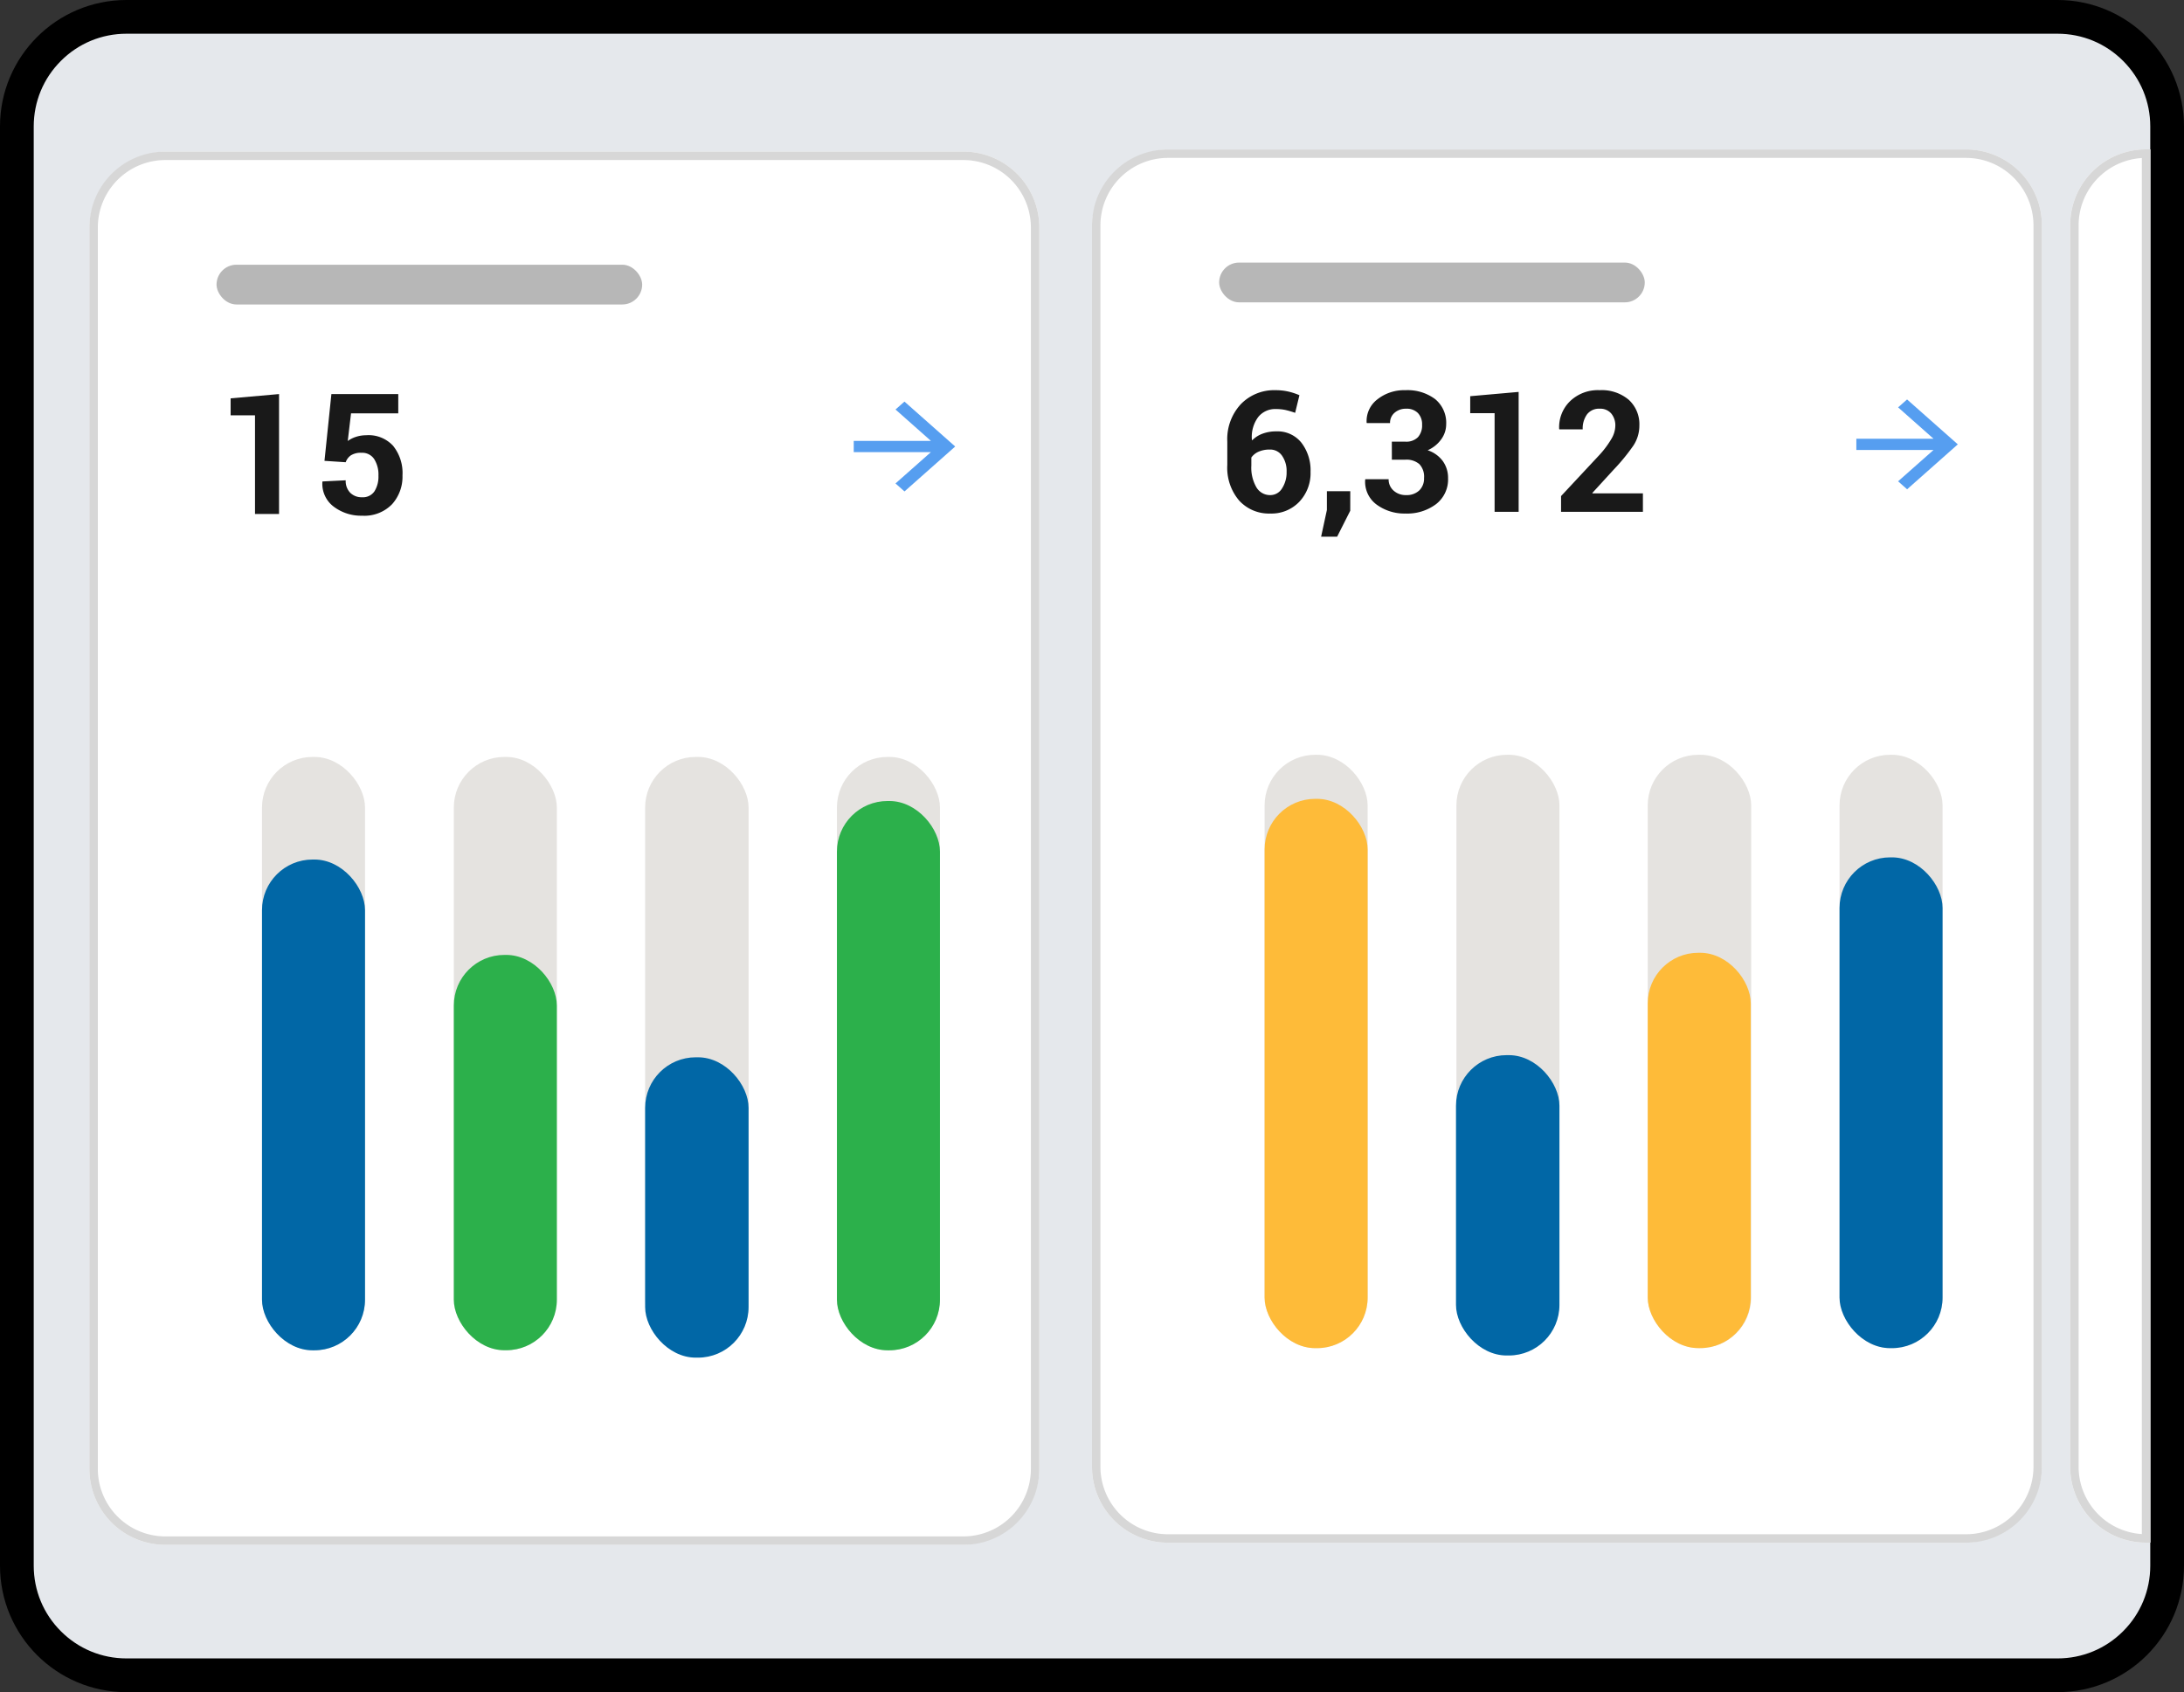
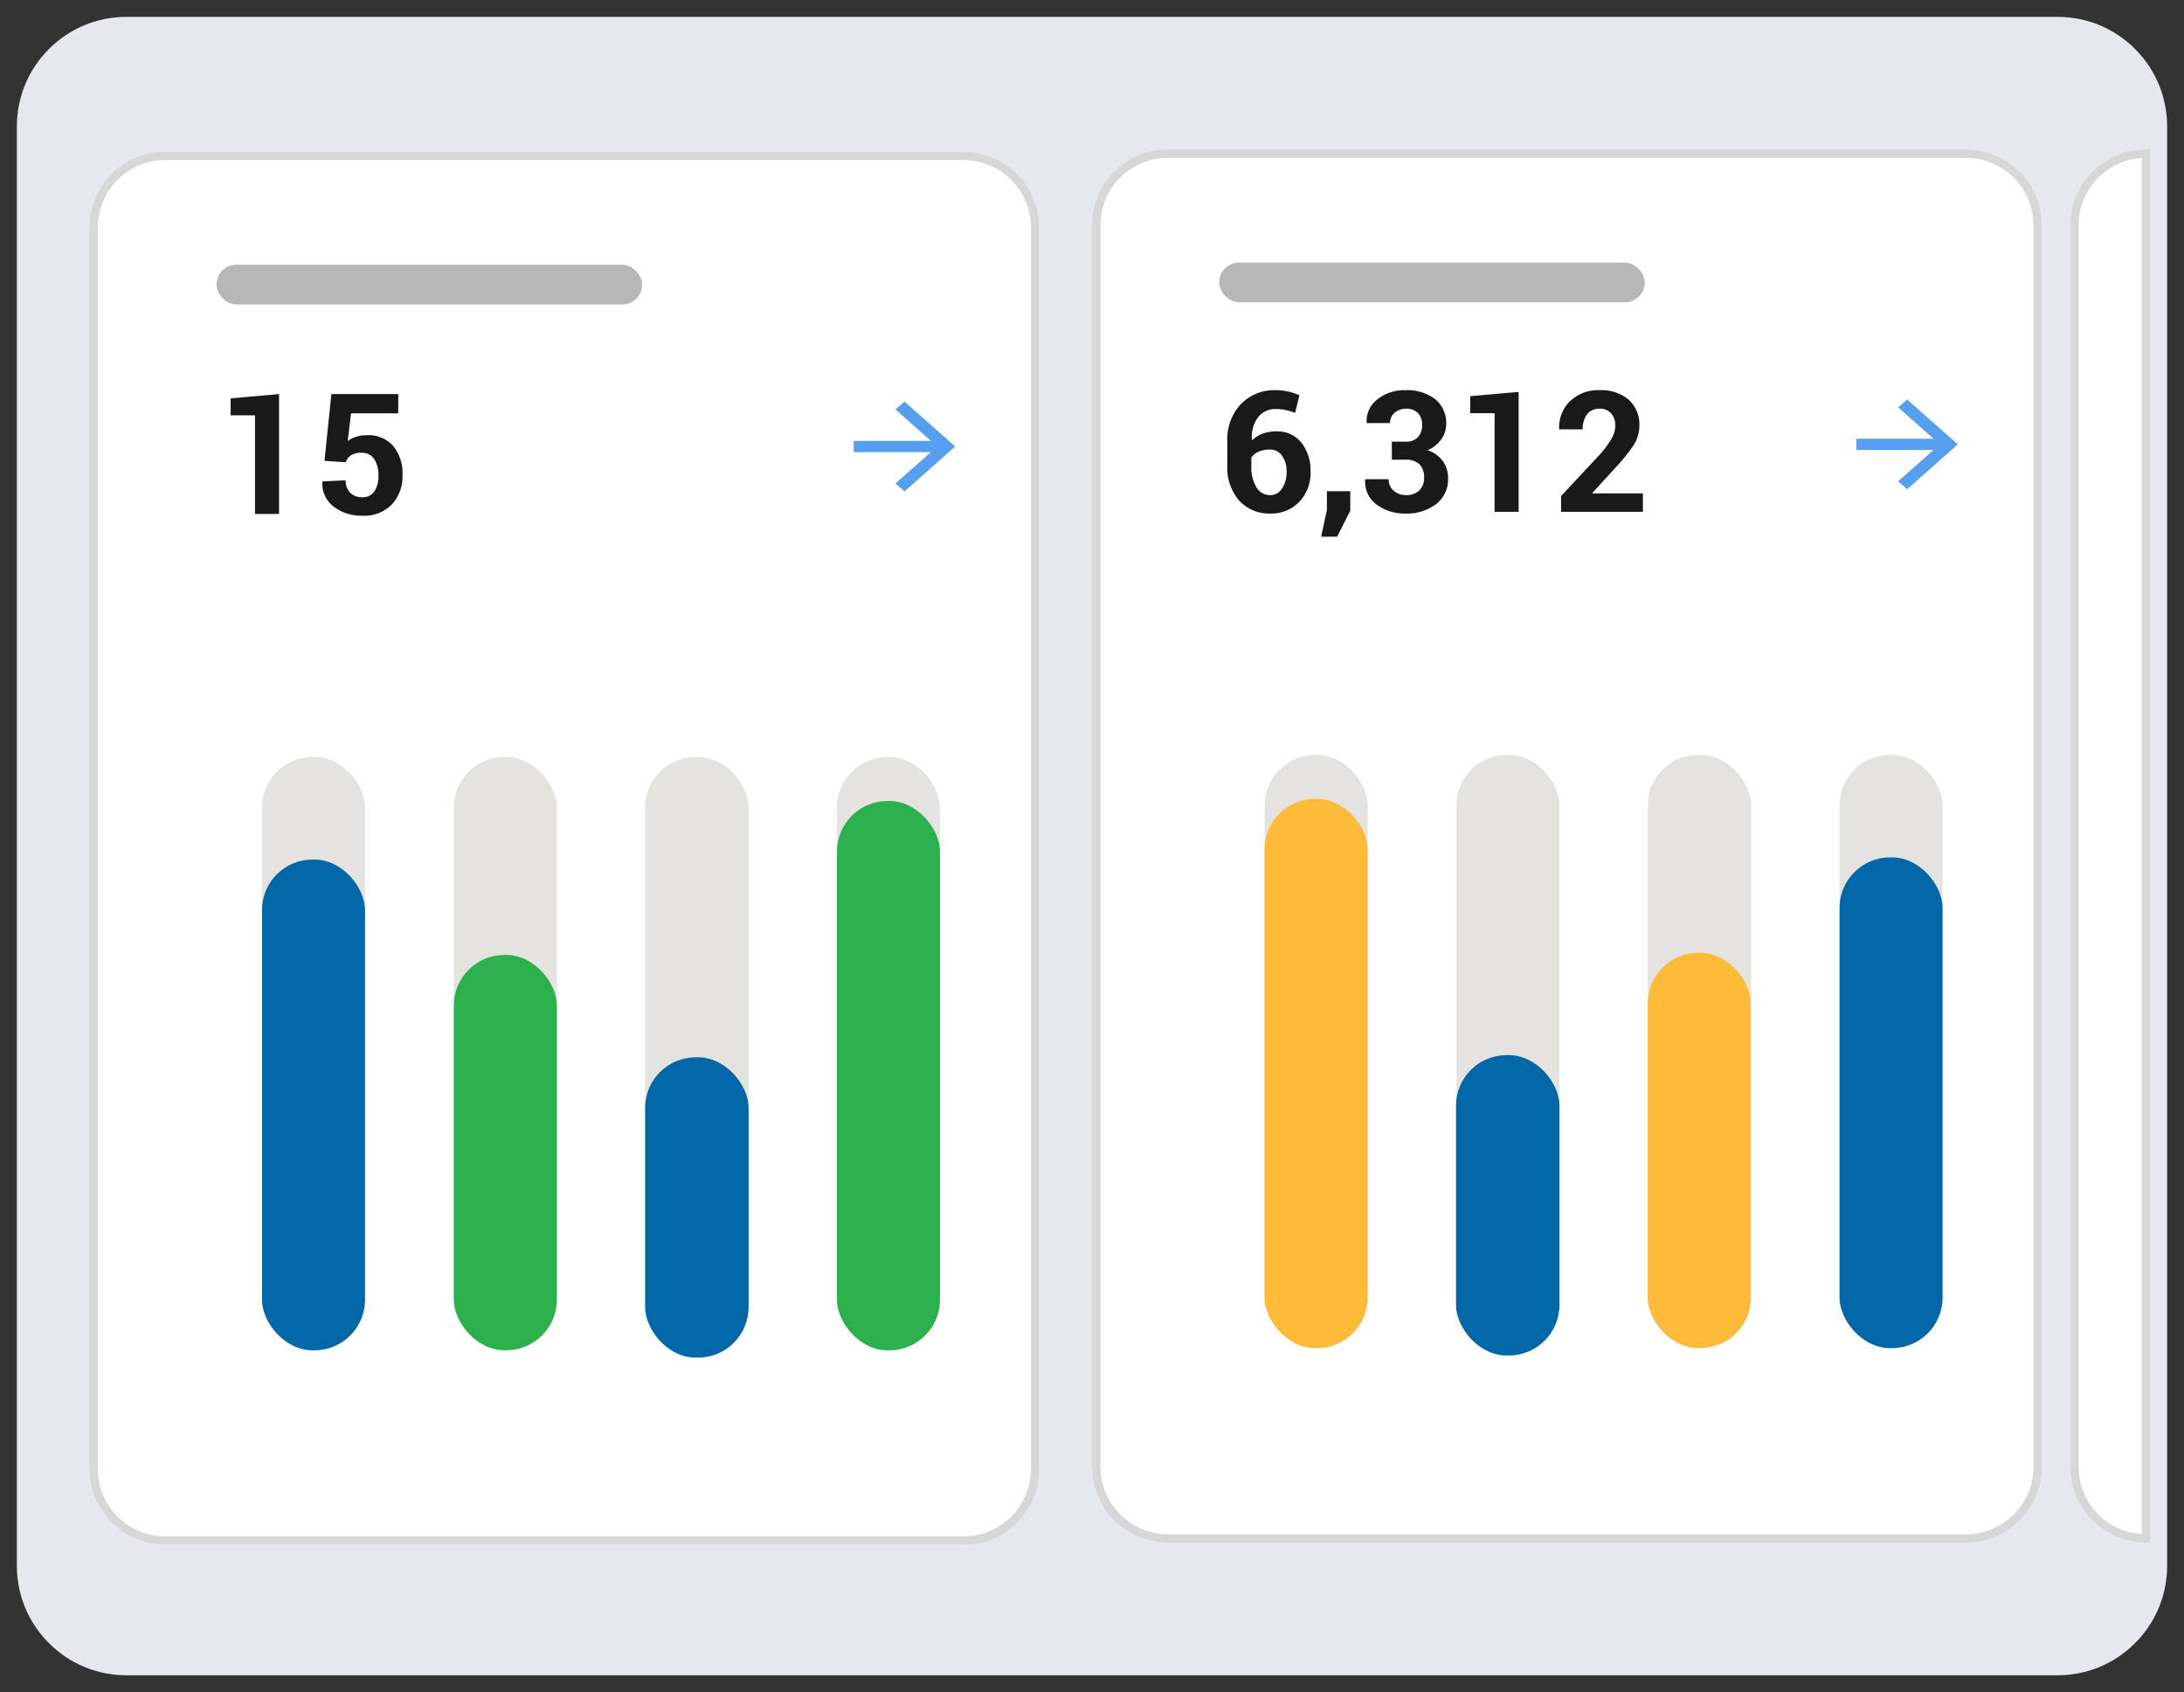
<svg xmlns="http://www.w3.org/2000/svg" id="SM_OMNICHANNEL_SOURCES" data-name="SM OMNICHANNEL SOURCES" width="259" height="200.689" viewBox="0 0 259 200.689">
  <rect x="0" y="0" width="259" height="200.689" fill="#333333" stroke="none" />
  <g id="Path_92377" data-name="Path 92377" fill="#e5e8ec">
    <path d="M 244 198.69 L 15 198.69 C 11.528 198.69 8.263 197.338 5.808 194.882 C 3.352 192.427 2 189.162 2 185.69 L 2 15 C 2 11.528 3.352 8.263 5.808 5.808 C 8.263 3.352 11.528 2 15 2 L 244 2 C 247.472 2 250.737 3.352 253.192 5.808 C 255.648 8.263 257 11.528 257 15 L 257 185.69 C 257 189.162 255.648 192.427 253.192 194.882 C 250.737 197.338 247.472 198.69 244 198.69 Z" stroke="none" />
-     <path d="M 15 4 C 12.062 4 9.299 5.144 7.222 7.222 C 5.144 9.299 4 12.062 4 15 L 4 185.69 C 4 188.628 5.144 191.391 7.222 193.468 C 9.299 195.546 12.062 196.69 15 196.69 L 244 196.69 C 246.938 196.69 249.701 195.546 251.778 193.468 C 253.856 191.391 255 188.628 255 185.69 L 255 15 C 255 12.062 253.856 9.299 251.778 7.222 C 249.701 5.144 246.938 4 244 4 L 15 4 M 15 0 L 244 0 C 252.284 0 259 6.716 259 15 L 259 185.69 C 259 193.974 252.284 200.69 244 200.69 L 15 200.69 C 6.716 200.69 0 193.974 0 185.69 L 0 15 C 0 6.716 6.716 0 15 0 Z" stroke="none" fill="#000" />
  </g>
  <rect id="Rectangle_74" data-name="Rectangle 74" width="165.237" height="112.65" rx="9" transform="translate(123.252 17.982) rotate(90)" fill="#fff" />
  <path id="Rectangle_74_-_Outline" data-name="Rectangle 74 - Outline" d="M9,1A8.009,8.009,0,0,0,1,9v94.65a8.009,8.009,0,0,0,8,8H156.237a8.009,8.009,0,0,0,8-8V9a8.009,8.009,0,0,0-8-8H9M9,0H156.237a9,9,0,0,1,9,9v94.65a9,9,0,0,1-9,9H9a9,9,0,0,1-9-9V9A9,9,0,0,1,9,0Z" transform="translate(123.252 17.982) rotate(90)" fill="#d7d7d7" />
  <rect id="Rectangle_76" data-name="Rectangle 76" width="12.218" height="70.367" rx="6" transform="translate(31.07 89.773)" fill="#e5e3e0" />
  <rect id="Rectangle_76-2" data-name="Rectangle 76" width="12.218" height="58.208" rx="6" transform="translate(31.07 101.941)" fill="#0167a6" />
  <rect id="Rectangle_76-3" data-name="Rectangle 76" width="12.218" height="70.367" rx="6" transform="translate(53.818 89.773)" fill="#e5e3e0" />
  <rect id="Rectangle_76-4" data-name="Rectangle 76" width="12.218" height="46.886" rx="6" transform="translate(53.818 113.254)" fill="#2cb04b" />
  <rect id="Rectangle_76-5" data-name="Rectangle 76" width="12.218" height="70.367" rx="6" transform="translate(99.252 89.773)" fill="#e5e3e0" />
  <rect id="Rectangle_76-6" data-name="Rectangle 76" width="12.218" height="65.149" rx="6" transform="translate(99.252 95)" fill="#2cb04b" />
  <rect id="Rectangle_76-7" data-name="Rectangle 76" width="12.268" height="70.367" rx="6" transform="translate(76.506 89.773)" fill="#e5e3e0" />
  <rect id="Rectangle_76-8" data-name="Rectangle 76" width="12.268" height="35.622" rx="6" transform="translate(76.506 125.396)" fill="#0167a6" />
  <path id="Path_92378" data-name="Path 92378" d="M7.412,0H4.561V-11.7H1.67v-2.012l5.742-.508ZM12.8-6.3l.82-7.92h7.93v2.285h-5.6l-.391,3.281a3.4,3.4,0,0,1,.947-.483,3.962,3.962,0,0,1,1.23-.2A3.949,3.949,0,0,1,20.923-8.1a5.14,5.14,0,0,1,1.128,3.535,4.872,4.872,0,0,1-1.235,3.408A4.569,4.569,0,0,1,17.256.205,5.363,5.363,0,0,1,13.9-.864a3.383,3.383,0,0,1-1.348-2.944l.02-.049,2.744-.137a1.989,1.989,0,0,0,.537,1.479,1.911,1.911,0,0,0,1.406.532,1.644,1.644,0,0,0,1.47-.708A3.271,3.271,0,0,0,19.2-4.541a3.435,3.435,0,0,0-.508-1.973,1.7,1.7,0,0,0-1.5-.742,2.185,2.185,0,0,0-1.255.3,1.652,1.652,0,0,0-.62.82Z" transform="translate(25.68 60.957)" fill="#191919" />
  <path id="Icons" d="M0,6.017.939,7.078l3.722-4.2v9.154H5.993V2.881l3.716,4.2.946-1.068L5.327,0Z" transform="translate(113.277 47.629) rotate(90)" fill="#569ef0" />
  <rect id="Rectangle_39996" data-name="Rectangle 39996" width="50.474" height="4.717" rx="2.359" transform="translate(25.68 31.395)" fill="#707070" opacity="0.5" />
  <rect id="Rectangle_74-2" data-name="Rectangle 74" width="165.237" height="112.65" rx="9" transform="translate(242.15 17.727) rotate(90)" fill="#fff" />
  <path id="Rectangle_74_-_Outline-2" data-name="Rectangle 74 - Outline" d="M9,1A8.009,8.009,0,0,0,1,9v94.65a8.009,8.009,0,0,0,8,8H156.237a8.009,8.009,0,0,0,8-8V9a8.009,8.009,0,0,0-8-8H9M9,0H156.237a9,9,0,0,1,9,9v94.65a9,9,0,0,1-9,9H9a9,9,0,0,1-9-9V9A9,9,0,0,1,9,0Z" transform="translate(242.15 17.727) rotate(90)" fill="#d7d7d7" />
  <rect id="Rectangle_76-9" data-name="Rectangle 76" width="12.218" height="70.367" rx="6" transform="translate(149.969 89.518)" fill="#e5e3e0" />
  <rect id="Rectangle_76-10" data-name="Rectangle 76" width="12.218" height="70.367" rx="6" transform="translate(172.717 89.518)" fill="#e5e3e0" />
  <rect id="Rectangle_76-11" data-name="Rectangle 76" width="12.218" height="70.367" rx="6" transform="translate(218.15 89.518)" fill="#e5e3e0" />
  <rect id="Rectangle_76-12" data-name="Rectangle 76" width="12.268" height="70.367" rx="6" transform="translate(195.404 89.518)" fill="#e5e3e0" />
  <rect id="Rectangle_76-13" data-name="Rectangle 76" width="12.218" height="58.208" rx="6" transform="translate(218.15 101.684)" fill="#0167a6" />
  <rect id="Rectangle_76-14" data-name="Rectangle 76" width="12.218" height="46.886" rx="6" transform="translate(195.404 113)" fill="#febb39" />
  <rect id="Rectangle_76-15" data-name="Rectangle 76" width="12.218" height="65.148" rx="6" transform="translate(149.969 94.744)" fill="#febb39" />
  <rect id="Rectangle_76-16" data-name="Rectangle 76" width="12.268" height="35.622" rx="6" transform="translate(172.666 125.141)" fill="#0167a6" />
  <path id="Path_92379" data-name="Path 92379" d="M6.68-14.424a6.8,6.8,0,0,1,1.479.151,7.727,7.727,0,0,1,1.362.444l-.508,2.09a10.494,10.494,0,0,0-1.147-.337A5.4,5.4,0,0,0,6.7-12.187a2.548,2.548,0,0,0-2.085.972,3.941,3.941,0,0,0-.728,2.69l.029.049a3.3,3.3,0,0,1,1.211-.781,4.547,4.547,0,0,1,1.65-.283A3.606,3.606,0,0,1,9.761-8.188,5.363,5.363,0,0,1,10.84-4.736,4.927,4.927,0,0,1,9.507-1.191,4.558,4.558,0,0,1,6.055.205,4.776,4.776,0,0,1,2.383-1.323,5.99,5.99,0,0,1,.967-5.557V-8.33a6.087,6.087,0,0,1,1.611-4.443A5.487,5.487,0,0,1,6.68-14.424ZM6.025-7.383a3.233,3.233,0,0,0-1.348.254,2.042,2.042,0,0,0-.859.693v.947a4.643,4.643,0,0,0,.61,2.6,1.874,1.874,0,0,0,1.626.908,1.623,1.623,0,0,0,1.411-.806A3.455,3.455,0,0,0,8-4.736,3.159,3.159,0,0,0,7.461-6.65,1.692,1.692,0,0,0,6.025-7.383ZM15.547-.127,13.994,2.949h-1.9l.684-3.164V-2.441h2.773ZM20.479-8.32h1.6a1.945,1.945,0,0,0,1.5-.532,2.107,2.107,0,0,0,.488-1.479,1.925,1.925,0,0,0-.488-1.377,1.854,1.854,0,0,0-1.416-.518,2,2,0,0,0-1.348.469,1.542,1.542,0,0,0-.547,1.23H17.51l-.02-.059A3.235,3.235,0,0,1,18.77-13.34a5.1,5.1,0,0,1,3.32-1.084,5.461,5.461,0,0,1,3.521,1.055,3.635,3.635,0,0,1,1.313,3.008A3.019,3.019,0,0,1,26.338-8.6a3.9,3.9,0,0,1-1.611,1.3,3.626,3.626,0,0,1,1.8,1.289,3.39,3.39,0,0,1,.62,2.021A3.694,3.694,0,0,1,25.728-.913,5.7,5.7,0,0,1,22.09.205a5.568,5.568,0,0,1-3.4-1.05,3.354,3.354,0,0,1-1.372-2.964l.02-.059H20.1a1.747,1.747,0,0,0,.586,1.353,2.123,2.123,0,0,0,1.484.532,2.159,2.159,0,0,0,1.558-.547A1.958,1.958,0,0,0,24.3-4.014a2.151,2.151,0,0,0-.562-1.646,2.349,2.349,0,0,0-1.655-.522h-1.6ZM35.518,0H32.666V-11.7H29.775v-2.012l5.742-.508ZM50.254,0H40.547V-1.865l4.6-4.932a11.13,11.13,0,0,0,1.416-1.929,3.128,3.128,0,0,0,.42-1.46,2.2,2.2,0,0,0-.483-1.47,1.7,1.7,0,0,0-1.372-.571,1.773,1.773,0,0,0-1.5.669,2.855,2.855,0,0,0-.513,1.782H40.342l-.02-.059a4.3,4.3,0,0,1,1.265-3.257,4.744,4.744,0,0,1,3.54-1.333,4.936,4.936,0,0,1,3.452,1.143,3.92,3.92,0,0,1,1.255,3.047,4.276,4.276,0,0,1-.708,2.378A23.487,23.487,0,0,1,46.787-5L44.258-2.236l.02.049h5.977Z" transform="translate(144.578 60.701)" fill="#191919" />
  <path id="Icons-2" data-name="Icons" d="M0,6.017.939,7.078l3.722-4.2v9.154H5.993V2.881l3.716,4.2.946-1.068L5.327,0Z" transform="translate(232.176 47.375) rotate(90)" fill="#569ef0" />
  <rect id="Rectangle_39996-2" data-name="Rectangle 39996" width="50.474" height="4.717" rx="2.359" transform="translate(144.578 31.141)" fill="#707070" opacity="0.5" />
  <g id="Group_124453" data-name="Group 124453" transform="translate(11.025 74.742)">
    <path id="Intersection_7" data-name="Intersection 7" d="M23554.473,18700.219a8.993,8.993,0,0,1-9-9v-147.24a8.993,8.993,0,0,1,9-9h.5v165.232Z" transform="translate(-23311 -18592)" fill="#fff" />
    <path id="Intersection_7_-_Outline" data-name="Intersection 7 - Outline" d="M23553.977,18699.2V18536a8,8,0,0,0-7.5,7.98v147.24a8,8,0,0,0,7.5,7.98m1,1.016h-.5a8.993,8.993,0,0,1-9-9v-147.24a8.993,8.993,0,0,1,9-9h.5Z" transform="translate(-23311 -18592)" fill="#d7d7d7" />
  </g>
</svg>